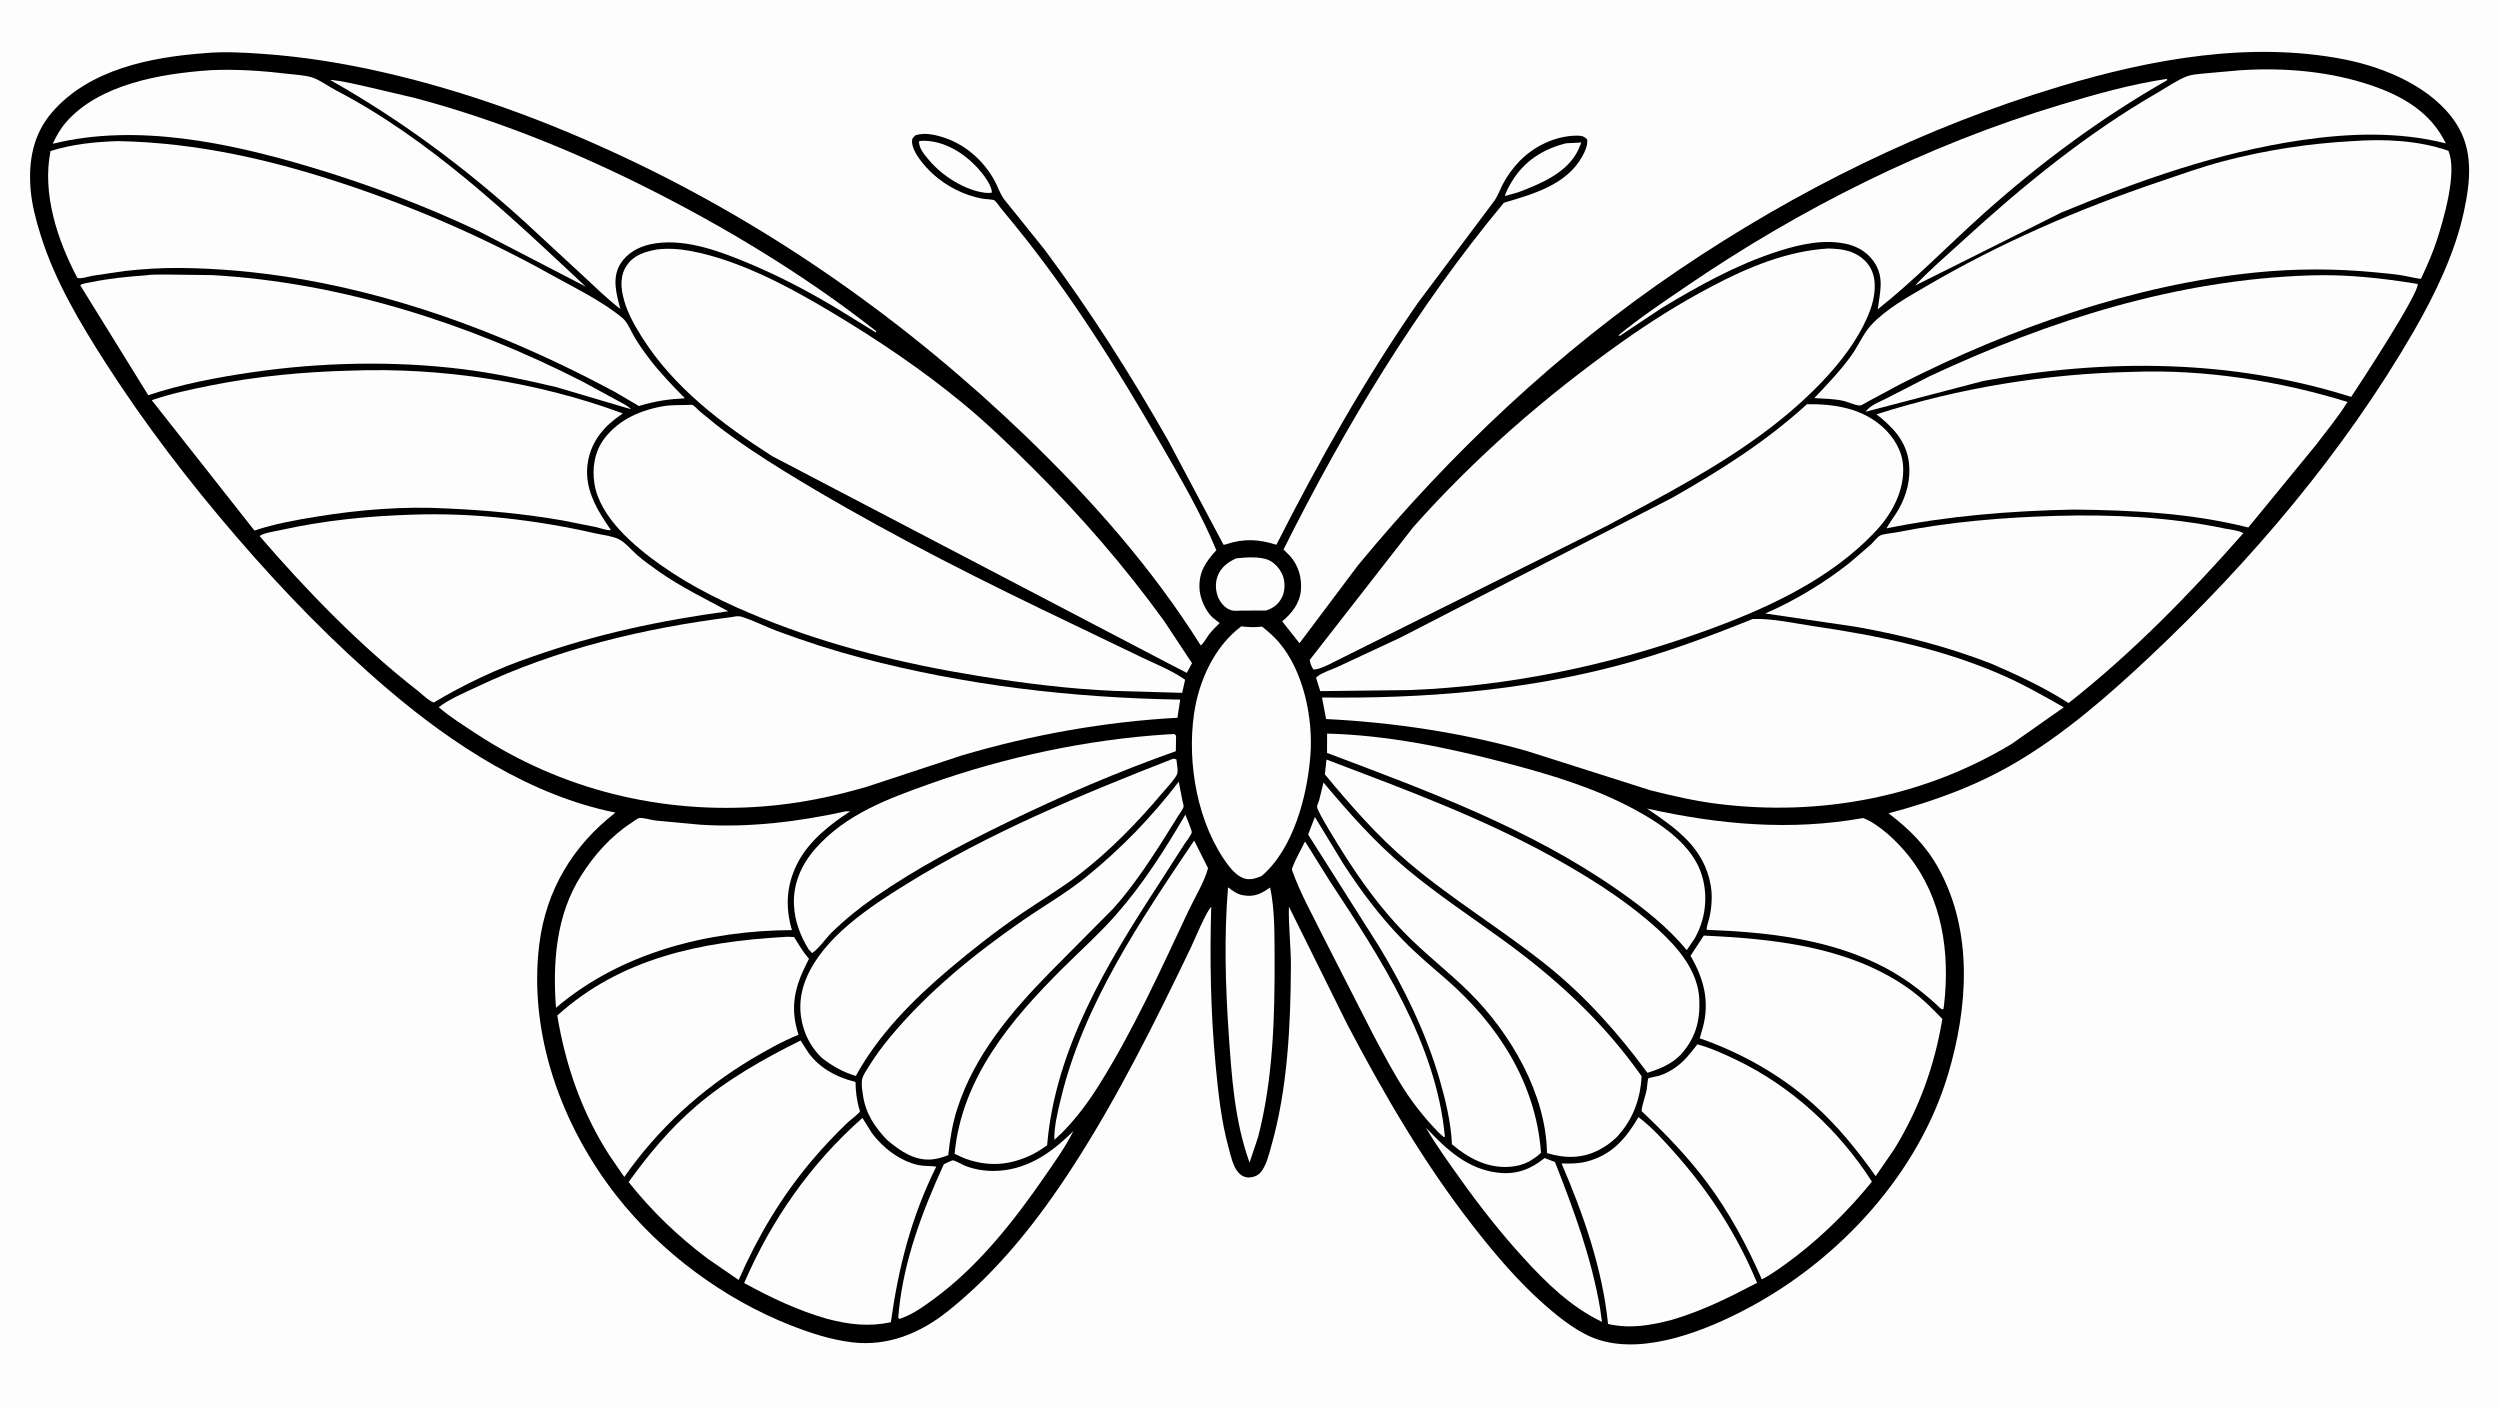
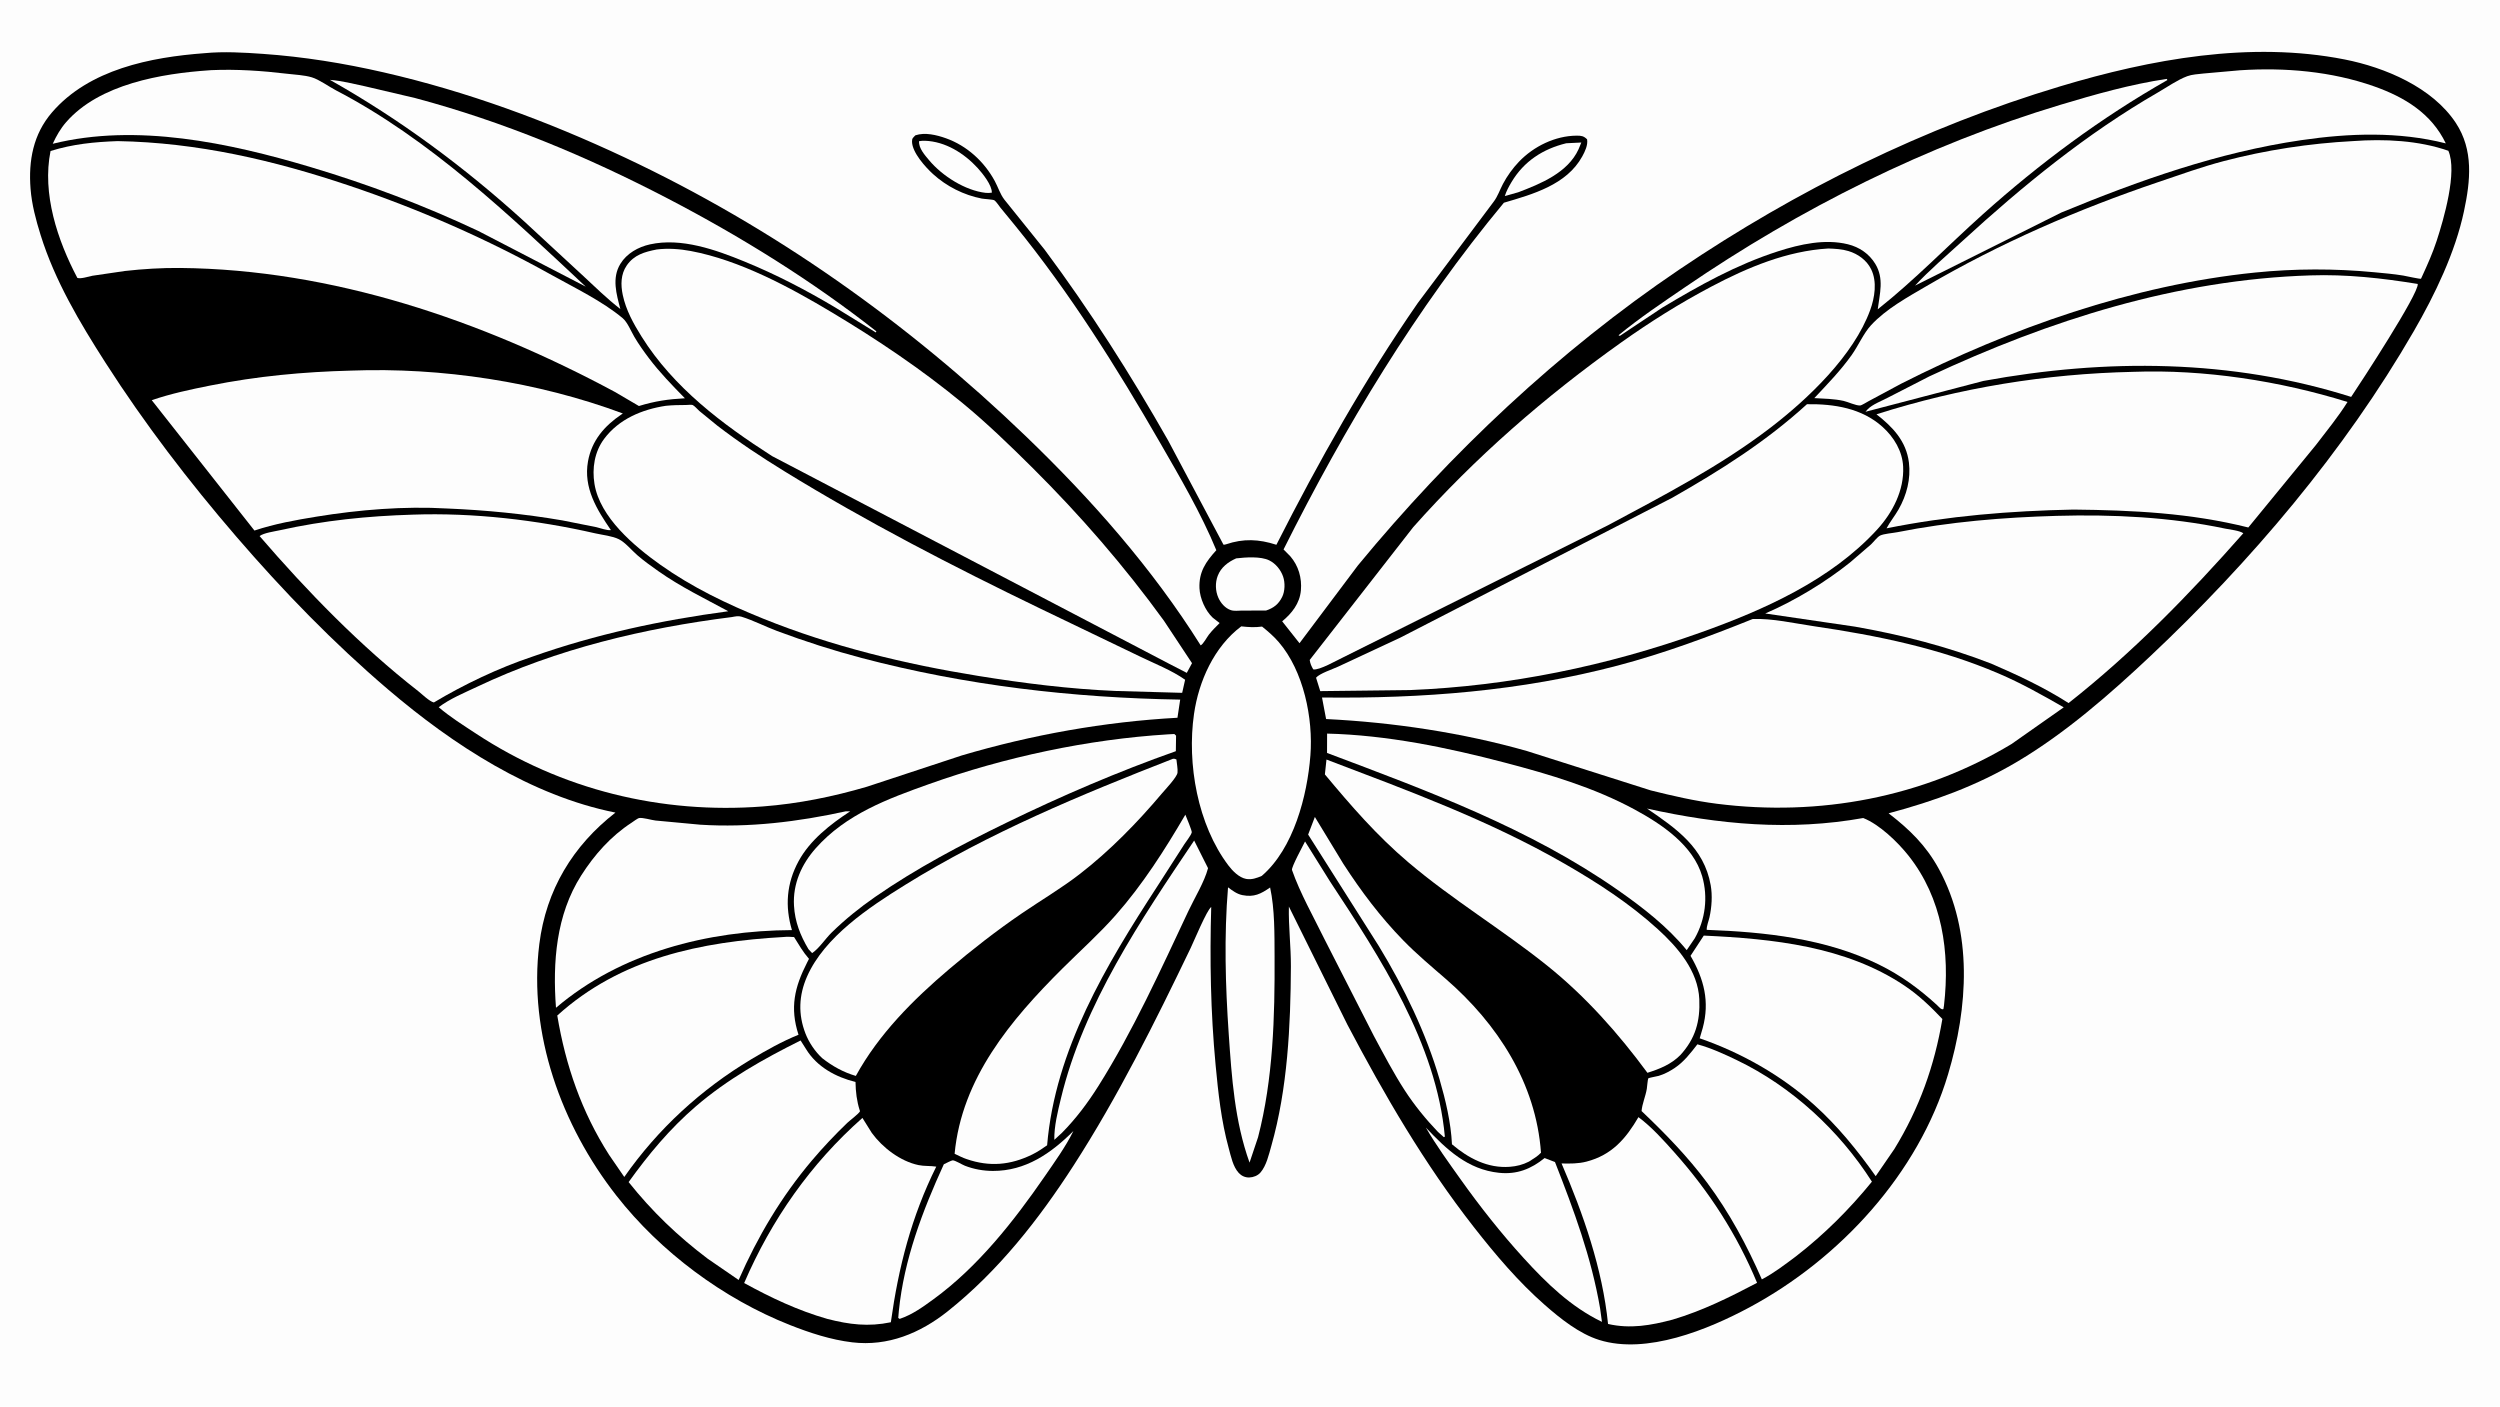
<svg xmlns="http://www.w3.org/2000/svg" version="1.1" style="display: block;" viewBox="0 0 2048 1152" width="1820" height="1024">
  <path transform="translate(0,0)" fill="rgb(253,253,253)" d="M -0 -0 L 2048 0 L 2048 1152 L -0 1152 L -0 -0 z" />
  <path transform="translate(0,0)" fill="rgb(0,0,0)" d="M 167.635 43.421 C 183.184 41.909 199.773 42.905 215.333 43.99 C 248.63 46.311 281.837 51.694 314.354 59.157 C 382.762 74.858 448.355 99.047 511.792 128.86 C 633.426 186.023 743.634 264.138 840.366 357.217 C 893.927 408.755 943.997 465.449 983.594 528.552 C 985.799 527.433 988.71 521.794 990.383 519.654 C 992.995 516.314 996.138 513.268 999.119 510.252 L 993.5 505.893 C 987.435 500.273 982.949 489.993 982.602 481.721 C 982.041 468.331 987.834 460.047 996.414 450.59 C 984.009 420.521 966.569 390.705 950.349 362.567 C 914.732 300.776 876.416 239.685 831.304 184.301 L 819.528 169.936 C 818.258 168.394 816.163 165.013 814.594 163.951 C 813.558 163.249 806.155 162.892 804.275 162.528 C 789.615 159.691 775.396 152.545 764.343 142.455 C 758.031 136.693 747.348 124.867 747.128 115.986 C 747.055 113.057 747.96 112.744 749.89 110.712 C 757.744 108.075 767.386 110.44 774.975 113.148 C 792.117 119.264 806.272 132.212 814.92 148.16 C 817.653 153.2 819.285 158.901 822.837 163.46 L 855.77 204.401 C 892.846 254.189 926.305 306.775 956.954 360.737 L 1002.28 446.066 C 1003.07 446.09 1003.6 446.009 1004.36 445.755 C 1018.67 440.931 1031.19 441.478 1045.62 446.141 C 1080.28 377.796 1117.79 311.124 1161.47 248.058 L 1223.53 165.215 C 1226.89 160.871 1228.65 155.397 1231.21 150.549 C 1234.66 144.022 1239.24 137.669 1244.34 132.335 C 1256.4 119.735 1274.02 111.089 1291.62 110.987 C 1295.48 110.965 1297.4 111.284 1300.15 114 C 1300.93 118.77 1298.4 123.962 1296.17 128.026 C 1283.37 151.319 1255.49 159.025 1231.99 165.93 C 1160.02 252.583 1101.78 349.431 1051.48 449.97 L 1056.96 455.5 C 1063.73 463.293 1066.61 473.363 1065.69 483.574 C 1064.74 494.18 1058.26 502.326 1050.36 508.847 L 1064.55 526.777 L 1112.38 463.08 C 1188.03 371.238 1276.97 287.346 1375.69 220.659 C 1471.98 155.614 1576.33 104.054 1687.7 70.598 C 1761.94 48.297 1843.43 33.333 1920.62 48.541 C 1953.76 55.07 1992.58 71.357 2011.81 100.563 C 2026.45 122.785 2023.79 147.993 2018.52 172.748 C 2011.36 206.673 1994.67 241.246 1977.39 271.151 C 1920.45 369.717 1843.83 460.001 1761.09 537.812 C 1728.04 568.893 1692 600.338 1652.89 623.617 C 1619.38 643.565 1584.71 656.056 1547.15 666.125 C 1564.4 679.428 1577.92 692.576 1588.43 711.923 C 1616.49 763.58 1612.17 825.207 1595.88 879.834 C 1571.62 961.232 1507.2 1031.14 1433.09 1070.89 C 1399.15 1089.1 1348.9 1109.7 1310.09 1097.56 C 1293.69 1092.43 1278.21 1080.03 1265.5 1068.87 C 1243.84 1049.87 1225.02 1027.65 1207.31 1005 C 1166.93 953.381 1134.18 897.024 1103.72 839.122 L 1055.85 742.51 C 1055.48 758.751 1057.58 775.27 1057.5 791.618 C 1057.27 840.037 1054.81 891.706 1041.49 938.494 C 1039.47 945.58 1037.45 954.818 1032.52 960.458 C 1030.34 962.961 1026.73 964.344 1023.42 964.449 C 1020.1 964.554 1017.06 963.184 1014.82 960.775 C 1010.01 955.594 1008.39 947.051 1006.55 940.394 C 1000.42 918.136 997.964 895.05 995.806 872.125 C 991.752 829.064 990.969 786.068 992.231 742.864 C 988.648 745.341 978.022 770.998 975.416 776.418 C 946.391 836.794 915.787 898.392 879.438 954.704 C 850.834 999.016 817.776 1041.14 776.294 1074.13 C 753.776 1092.03 727.371 1102.98 698.166 1099.5 C 680.672 1097.42 663.419 1091.75 647.1 1085.31 C 592.608 1063.77 541.121 1025.54 504.918 979.27 C 459.951 921.796 432.606 846.592 441.82 773.18 C 447.37 728.961 469.207 692.704 504.18 665.536 C 434.98 651.7 371.073 609.957 318.066 564.796 C 273.219 526.587 231.998 484.05 193.575 439.447 C 154.754 394.383 118.467 347.016 86.368 296.908 C 65.318 264.049 44.94 229.819 33.26 192.357 C 29.406 179.994 26.023 167.389 25.023 154.435 C 23.252 131.477 27.197 109.829 42.556 91.975 C 72.98 56.608 123.452 46.701 167.635 43.421 z" />
  <path transform="translate(0,0)" fill="rgb(253,253,253)" d="M 1283.06 117.216 L 1295.41 116.615 L 1293.15 122.111 C 1284.39 141.322 1262.08 150.429 1243.64 157.402 L 1232.74 160.463 C 1234.01 156.44 1236.06 152.645 1238.22 149.034 C 1248.46 131.882 1263.98 121.9 1283.06 117.216 z" />
  <path transform="translate(0,0)" fill="rgb(253,253,253)" d="M 752.923 115.5 C 754.471 115.255 756.067 115.138 757.634 115.183 C 774.401 115.672 789.899 125.501 800.874 137.474 C 804.97 141.942 812.779 151.721 812.5 157.698 C 810.849 157.899 809.159 158.031 807.5 157.846 C 790.741 155.977 771.944 144.034 761.169 131.173 C 757.669 126.996 752.423 121.202 752.923 115.5 z" />
  <path transform="translate(0,0)" fill="rgb(253,253,253)" d="M 1012.66 457.28 C 1020.38 456.4 1032.73 455.454 1039.78 458.924 C 1045.07 461.532 1049.29 466.767 1051.16 472.321 C 1052.82 477.235 1052.68 484.216 1050.34 488.901 C 1047.38 494.842 1043.36 497.944 1037.13 500.016 L 1017.33 500.047 C 1014.4 500.09 1011.03 500.604 1008.22 499.651 C 1003.59 498.081 999.998 493.847 998.062 489.5 C 995.608 483.99 995.415 477.224 997.546 471.614 C 1000.21 464.6 1006.04 460.238 1012.66 457.28 z" />
  <path transform="translate(0,0)" fill="rgb(253,253,253)" d="M 1006 726.765 C 1009.64 729.468 1013.26 732.25 1017.79 733.146 C 1027.32 735.028 1032.86 732.151 1040.48 726.896 C 1044.34 744.857 1044.03 765.132 1044.13 783.5 C 1044.38 832.602 1042.99 883.762 1030.59 931.5 L 1023.63 952.269 C 1011.44 918.344 1009.02 882.614 1006.58 846.969 C 1003.84 807.02 1002.71 766.718 1006 726.765 z" />
  <path transform="translate(0,0)" fill="rgb(253,253,253)" d="M 1069.09 689.182 L 1089.56 721.961 C 1130.69 784.355 1176.71 854.662 1183.63 931 L 1182.8 931.431 L 1178.03 927.193 C 1168.02 916.729 1158.61 905.179 1150.73 893.024 C 1141.48 878.749 1133.56 863.548 1125.5 848.568 L 1084.92 769.048 C 1075.98 750.787 1065.1 731.695 1058.4 712.563 C 1057.69 710.523 1067.33 692.802 1069.09 689.182 z" />
  <path transform="translate(0,0)" fill="rgb(253,253,253)" d="M 1168.05 923.559 C 1184.97 941.462 1202.27 957.935 1228.03 960.621 C 1242.61 962.142 1254.2 957.55 1265.34 948.528 L 1273.84 951.79 C 1289.34 991.394 1303.59 1029.64 1310.82 1071.77 L 1312.31 1082.74 C 1286.92 1070.47 1267.05 1051.19 1248.26 1030.56 C 1229.65 1010.13 1212.53 988.478 1196.52 965.96 C 1186.65 952.08 1176.6 938.307 1168.05 923.559 z" />
  <path transform="translate(0,0)" fill="rgb(253,253,253)" d="M 978.256 688.433 L 989.626 711.07 C 986.639 722.399 978.6 735.413 973.575 746.09 C 950.942 794.174 928.174 844.532 899.822 889.5 C 891.096 903.339 881.481 916.215 869.96 927.856 L 863.706 933.606 C 863.455 922.62 866.559 910.265 869.122 899.627 C 887.684 822.606 934.53 753.36 978.256 688.433 z" />
  <path transform="translate(0,0)" fill="rgb(253,253,253)" d="M 879.304 926.433 L 879.078 926.895 C 872.707 939.644 863.891 951.85 855.804 963.586 C 830.491 1000.32 801.156 1037.59 764.852 1064.09 C 756.159 1070.44 747.302 1076.86 737 1080.3 L 735.849 1079.5 L 736.338 1073.76 C 740.582 1031.61 755.699 991.858 773.177 953.636 C 774.335 953.125 779.509 950.361 780.496 950.407 C 782.657 950.507 788.155 953.941 790.5 954.849 C 797.787 957.668 805.571 959.069 813.37 959.088 C 840.203 959.155 860.96 944.71 879.304 926.433 z" />
  <path transform="translate(0,0)" fill="rgb(253,253,253)" d="M 1077.14 669.113 L 1100.46 707.5 C 1115.04 729.99 1130.73 750.899 1149.48 770.151 C 1160.46 781.425 1172.52 791.507 1184.4 801.805 C 1226.83 838.594 1258.32 887.182 1262.38 944.177 C 1259.57 947.174 1255.95 949.237 1252.52 951.435 C 1247.43 954.02 1242.53 955.257 1236.87 955.7 C 1218.73 957.118 1202.79 948.608 1189.45 937.263 C 1188.62 919.492 1184.22 901 1179.26 883.976 C 1168.25 846.127 1150.09 808.709 1129.63 775.045 L 1071.63 683.547 L 1077.14 669.113 z" />
  <path transform="translate(0,0)" fill="rgb(253,253,253)" d="M 971.043 667.239 C 971.835 669.281 976.618 680.552 976.287 681.764 C 975.552 684.445 971.787 688.965 970.23 691.441 L 948.111 725.88 C 906.264 790.204 864.348 859.877 857.803 938.082 C 853.846 940.836 849.898 943.535 845.555 945.656 C 827.707 954.376 810.647 955.868 791.894 949.399 C 788.547 948.328 785.213 946.504 782.015 945.029 C 787.835 883.166 827.974 835.448 870.365 793.243 C 884.839 778.833 900.315 765.004 913.843 749.697 C 936.027 724.596 954.178 696.073 971.043 667.239 z" />
  <path transform="translate(0,0)" fill="rgb(253,253,253)" d="M 706.498 915.665 L 714.172 927.934 C 722.99 940.047 737.6 951.17 752.392 954.292 C 757.201 955.307 762.147 954.791 766.982 955.563 C 746.632 996.564 736.053 1037.92 729.776 1083.05 C 711.422 1086.91 695.711 1084.93 677.755 1080.31 C 653.717 1073.46 631.454 1062.91 609.612 1050.92 C 631.975 999.071 664.111 953.128 706.498 915.665 z" />
  <path transform="translate(0,0)" fill="rgb(253,253,253)" d="M 1016.84 512.974 C 1022.75 513.632 1027.94 513.969 1033.88 513.149 C 1038.8 517.092 1043.45 521.099 1047.57 525.891 C 1067.93 549.577 1075.85 588.309 1073.48 618.741 C 1070.92 651.698 1059.76 694.984 1033.64 717.393 C 1029.56 719.167 1025.37 720.691 1020.85 719.87 C 1015.04 718.816 1009.68 713.297 1006.27 708.783 C 981.135 675.478 972.267 625.654 978.126 584.805 C 981.997 557.812 994.637 529.619 1016.84 512.974 z" />
  <path transform="translate(0,0)" fill="rgb(253,253,253)" d="M 1342.21 915.023 C 1353.02 923.04 1362.86 934.026 1371.79 944.06 C 1400.24 976.021 1422.99 1011.19 1439.39 1050.75 C 1416.75 1062.64 1394.85 1073.56 1370.23 1080.89 C 1352.41 1085.62 1335.57 1088.63 1317.31 1084.45 C 1312.77 1039.36 1297.06 994.351 1279.23 952.966 C 1286.08 953.128 1292.89 953.202 1299.59 951.469 C 1320.42 946.082 1331.93 932.659 1342.21 915.023 z" />
  <path transform="translate(0,0)" fill="rgb(253,253,253)" d="M 1087.16 600.822 C 1136.02 601.993 1185.65 612.251 1232.77 624.605 C 1269.33 634.192 1305.89 645.008 1339.31 663.127 C 1361.3 675.052 1387.17 692.367 1394.45 717.805 C 1399.32 734.861 1397.05 753.048 1388.38 768.469 L 1381.76 778.219 C 1365.87 758.884 1346.05 743.494 1325.66 729.225 C 1253 678.377 1169.47 647.698 1087.11 616.671 L 1087.16 600.822 z" />
  <path transform="translate(0,0)" fill="rgb(253,253,253)" d="M 956.852 601.435 L 962 601.155 L 963.433 602.5 L 963.25 615.228 C 916.088 631.889 869.329 651.985 824.35 673.886 C 787.397 691.879 750.881 711.075 717.044 734.52 C 704.285 743.36 692.323 753.005 681.217 763.873 C 676.266 768.719 670.861 776.993 665.292 780.639 L 662.309 777.441 C 655.603 766.227 651.195 754.961 650.438 741.808 C 649.409 723.906 656.6 707.892 668.283 694.718 C 692.96 666.89 727.099 654.287 761.137 642.16 C 823.074 620.094 891.153 605.498 956.852 601.435 z" />
  <path transform="translate(0,0)" fill="rgb(253,253,253)" d="M 1774.98 64.5 L 1775.51 65.446 C 1721.18 96.352 1670.94 133.643 1624.39 175.358 C 1595.65 201.117 1568.51 229.283 1538.24 253.242 C 1539.85 240.303 1543.62 228.171 1536.21 215.976 C 1531.19 207.722 1523.13 202.269 1513.82 199.973 C 1495.03 195.34 1474.56 199.942 1456.54 205.734 C 1422.48 216.68 1392.02 233.736 1361.5 252.025 L 1327 274.999 L 1325.88 274.5 C 1343.22 260.243 1361.75 247.878 1380.25 235.227 C 1474.83 170.572 1578.16 118.745 1687.99 85.685 C 1716.35 77.151 1745.68 68.853 1774.98 64.5 z" />
  <path transform="translate(0,0)" fill="rgb(253,253,253)" d="M 270.288 65.283 C 279.947 66.047 289.7 68.52 299.156 70.579 L 340.059 80.173 C 412.29 99.454 481.124 128.148 547.331 162.64 C 606.859 193.653 665.079 229.749 717.895 271.268 L 717.5 272.224 L 684.497 251.898 C 660.388 237.517 635.981 224.799 609.973 214.151 C 586.419 204.508 558.16 194.351 532.438 200.053 C 522.854 202.178 513.434 207.428 508.198 216.026 C 501.076 227.721 504.998 240.807 508.181 252.996 C 497.136 244.449 487.164 234.628 476.948 225.134 L 429.698 181.468 C 380.527 136.815 328.168 97.89 270.288 65.283 z" />
  <path transform="translate(0,0)" fill="rgb(253,253,253)" d="M 1390.5 855.363 C 1401.46 858.299 1412.61 863.42 1422.85 868.342 C 1467.78 889.935 1506.74 925.926 1533.48 967.889 C 1514.96 990.624 1494.54 1010.98 1471.37 1028.96 C 1462.5 1035.6 1453.13 1042.8 1443.31 1047.93 C 1431.12 1020.06 1416.69 993.219 1398.49 968.743 C 1382.65 947.428 1363.98 928.287 1344.77 910.033 C 1345.27 904.005 1348.08 897.903 1349.07 891.819 C 1349.24 890.741 1349.86 883.678 1350.28 883.227 C 1350.67 882.801 1357.7 881.533 1358.79 881.209 C 1363.45 879.827 1367.99 877.385 1372.02 874.678 C 1379.54 869.63 1385.03 862.437 1390.5 855.363 z" />
  <path transform="translate(0,0)" fill="rgb(253,253,253)" d="M 655.842 852.216 L 660.327 859.291 C 669.189 873.845 684.71 882.252 700.832 886.198 C 700.956 894.189 701.865 901.943 704.312 909.559 C 704.378 909.764 704.59 909.972 704.512 910.173 C 703.78 912.068 695.964 917.912 694.164 919.644 C 684.01 929.416 674.242 939.725 665.147 950.491 C 639.978 980.286 620.74 1012.76 605.099 1048.42 L 579.638 1030.92 C 555.151 1012.42 534.099 992.248 514.968 968.218 C 531.281 945.51 548.654 924.594 569.913 906.291 C 595.852 883.957 625.375 867.43 655.842 852.216 z" />
-   <path transform="translate(0,0)" fill="rgb(253,253,253)" d="M 965.627 640.234 L 968.677 655.963 C 968.883 657.045 969.806 659.878 969.591 660.768 C 969.08 662.875 966.188 666.541 965.016 668.495 L 950.975 690.941 C 939.261 709.12 926.476 728.03 911.972 744.144 L 860.259 796.257 C 828.467 828.657 798.229 864.315 784.142 908.272 C 780.107 920.861 778.236 933.061 776.816 946.181 C 772.445 947.794 768.053 949.244 763.385 949.666 C 749.042 950.965 737.118 942.519 726.786 933.765 C 716.437 923.161 708.953 911.642 706.884 896.699 C 706.336 892.734 705.437 887.731 706.334 883.769 C 707.098 880.392 709.731 876.706 711.541 873.78 C 716.743 865.373 722.451 857.565 728.749 849.941 C 759.521 812.687 798.365 781.209 837.987 753.805 C 855.38 741.775 873.9 731.197 890.331 717.827 C 918.487 694.914 943.589 669.039 965.627 640.234 z" />
  <path transform="translate(0,0)" fill="rgb(253,253,253)" d="M 692.831 664.5 L 696.475 664.5 C 680.192 675.135 663.528 688.085 654.117 705.478 C 644.335 723.558 642.936 742.326 648.757 761.793 C 579.878 762.145 508.647 780.143 455.464 825.43 C 452.685 788.171 455.511 749.423 476.088 717.096 C 486.887 700.13 500.37 684.885 517.348 673.846 C 518.686 672.977 522.331 670.189 523.658 669.988 C 526.726 669.522 533.548 671.626 536.928 672.027 L 573.69 675.454 C 613.629 678.007 653.86 673.057 692.831 664.5 z" />
-   <path transform="translate(0,0)" fill="rgb(253,253,253)" d="M 1084.2 640.895 C 1105.43 666.19 1126.46 690.008 1151.87 711.25 C 1177.18 732.409 1205 750.807 1231.68 770.187 C 1275.57 802.068 1313.36 836.989 1344.79 881.455 C 1343.81 900.607 1337.52 917.494 1324.25 931.564 C 1320.16 935.514 1315.53 938.834 1310.52 941.528 C 1296.46 949.094 1282.18 948.952 1267.29 944.487 C 1266.58 896.032 1237.57 846.436 1204.08 813.161 C 1186.56 795.744 1166.82 780.886 1149.6 763.034 C 1130.87 743.617 1114.59 721.214 1100.24 698.413 C 1096.86 693.048 1079.3 665.071 1078.93 660.965 C 1078.82 659.763 1080.31 656.543 1080.73 655.115 L 1084.2 640.895 z" />
  <path transform="translate(0,0)" fill="rgb(253,253,253)" d="M 1349.23 662.228 C 1408.1 675.332 1466.61 680.715 1526.35 669.982 C 1539.65 675.215 1554.47 689.551 1563.26 700.578 C 1591.22 735.684 1597.54 779.979 1592.52 823.5 L 1592.04 826.5 C 1590.34 827.402 1588.22 824.507 1586.8 823.215 C 1571.99 809.693 1557.09 798.805 1539.09 789.962 C 1495.74 768.666 1445.84 763.327 1398.15 761.586 C 1397.97 758.51 1399.73 754.374 1400.42 751.258 C 1402.26 742.932 1402.89 733.428 1401.4 725.01 C 1395.95 694.201 1373.23 678.64 1349.23 662.228 z" />
  <path transform="translate(0,0)" fill="rgb(253,253,253)" d="M 1835.02 57.426 C 1871.79 55.031 1909.91 58.287 1944.79 70.575 C 1969.79 79.382 1991.82 92.765 2003.6 117.321 C 1964.92 107.497 1924.51 108.933 1885.3 114.663 C 1817.1 124.627 1752.16 147.727 1688.67 173.943 L 1568.79 233.827 C 1580.74 220.964 1594.73 209.123 1607.7 197.248 C 1657.2 151.913 1709.32 109.329 1767.6 75.698 C 1775.25 71.282 1783.59 65.358 1791.79 62.288 C 1795.73 60.816 1800.7 60.602 1804.85 60.105 L 1835.02 57.426 z" />
  <path transform="translate(0,0)" fill="rgb(253,253,253)" d="M 171.629 57.431 L 173.033 57.324 C 193.745 56.404 214.769 57.836 235.336 60.295 C 241.718 61.058 249.336 61.37 255.478 63.22 C 261.533 65.043 269.377 70.824 275.295 73.905 C 352.045 113.865 417.198 176.011 479.844 234.687 L 391.722 189.01 C 347.235 168.058 301.182 150.648 254.062 136.61 C 187.872 116.892 111.69 100.615 43.209 117.637 C 46.144 111.209 49.575 105.203 54.234 99.868 C 81.522 68.615 132.541 60.087 171.629 57.431 z" />
-   <path transform="translate(0,0)" fill="rgb(253,253,253)" d="M 119.31 225.41 C 124.413 224.563 130.441 224.906 135.644 224.753 L 173.811 225.227 C 278.561 231.118 383.202 264.584 476.341 311.986 L 505.461 327.805 C 509.183 329.93 514.07 331.927 516.921 335.119 L 455.607 316.957 C 430.402 311.058 405.224 305.545 379.5 302.337 C 322.681 295.251 262.588 296.6 206 304.886 C 177.251 309.096 149.056 314.464 121.438 323.596 L 65.688 233.5 C 67.429 231.99 72.582 231.465 74.969 230.97 C 89.666 227.925 104.36 226.521 119.31 225.41 z" />
  <path transform="translate(0,0)" fill="rgb(253,253,253)" d="M 1892.73 225.463 C 1922.01 224.448 1951.78 227.742 1980.62 232.478 C 1981.59 240.35 1933.95 313.293 1926.06 324.998 C 1827.95 293.94 1725.36 293.48 1624.78 311.926 L 1528.2 337.187 L 1530.05 335.077 C 1533.96 331.124 1541.28 328.362 1546.32 325.731 L 1580.56 308.172 C 1679.04 262.129 1783.38 228.863 1892.73 225.463 z" />
  <path transform="translate(0,0)" fill="rgb(253,253,253)" d="M 642.347 767.427 C 645.047 767.107 647.791 767.363 650.5 767.49 C 654.475 773.834 657.756 779.696 662.729 785.346 L 661.183 788.362 C 650.866 808.59 646.941 825.367 654.144 847.537 C 640.991 852.817 627.627 860.306 615.476 867.584 C 574.239 892.284 539.012 924.632 511.402 964.031 L 498.897 945.827 C 476.425 910.602 463.386 872.843 456.516 831.776 C 508.56 784.674 574.306 771.279 642.347 767.427 z" />
  <path transform="translate(0,0)" fill="rgb(253,253,253)" d="M 1395.73 766.297 C 1452.1 768.906 1511.95 774.995 1560.09 807.254 C 1571.92 815.184 1581.41 824.323 1591.19 834.621 C 1584.71 873.081 1572.33 907.705 1551.89 941.086 L 1536.57 963.375 C 1521.61 942.226 1505.32 922.14 1485.99 904.803 C 1459.1 880.674 1426.45 862.234 1392.39 850.444 L 1394.88 841.974 C 1400.69 820.344 1395.97 802.006 1384.88 782.876 L 1395.73 766.297 z" />
  <path transform="translate(0,0)" fill="rgb(253,253,253)" d="M 960.772 621.5 C 962.135 621.312 962.475 621.509 963.718 622 C 963.987 625.248 964.961 629.707 964.616 632.858 C 964.216 636.512 954.447 646.775 951.891 649.806 C 931.779 673.66 909.114 696.907 884.383 715.999 C 869.266 727.67 852.616 737.472 836.851 748.242 C 816.347 762.249 796.466 777.728 777.533 793.799 C 747.997 818.87 719.85 847.053 701.105 881.256 C 690.91 878.261 681.996 873.314 673.663 866.804 C 667.798 861.449 662.729 853.97 659.863 846.579 C 653.734 830.772 654.351 815.296 661.131 799.841 C 675.409 767.296 712.111 743.023 741.342 724.856 C 810.066 682.145 885.611 650.858 960.772 621.5 z" />
  <path transform="translate(0,0)" fill="rgb(253,253,253)" d="M 1086.65 622.08 C 1153.32 647.454 1219.62 671.728 1281.71 707.434 C 1308.73 722.977 1334.99 740.023 1358.11 761.062 C 1374.43 775.919 1391.07 795.222 1392.07 818.463 C 1392.84 836.518 1388.93 850.56 1376.6 864.106 C 1369.04 871.782 1359.62 875.528 1349.57 878.697 C 1325.74 846.328 1298.69 815.894 1267.25 790.725 C 1230.42 761.245 1189.63 736.766 1153.67 706.237 C 1127.92 684.378 1106.93 660.148 1085.35 634.27 L 1086.65 622.08 z" />
  <path transform="translate(0,0)" fill="rgb(253,253,253)" d="M 338.125 421.455 C 387.65 419.715 439.371 425.746 487.625 436.773 C 493.499 438.115 501.637 438.918 506.986 441.597 C 512.214 444.216 517.492 450.68 521.979 454.573 C 527.425 459.298 533.353 463.553 539.245 467.706 C 557.533 480.596 577.016 490 596.587 500.595 C 541.547 507.985 488.208 519.347 435.777 537.906 C 408.629 546.982 379.97 560.597 355.425 575.321 C 351.693 574.46 345.698 568.457 342.571 566.021 C 295.38 529.242 251.667 484.308 212.656 439.015 C 215.886 436.432 225.012 435.175 229.185 434.247 C 265.459 426.181 301.04 422.587 338.125 421.455 z" />
  <path transform="translate(0,0)" fill="rgb(253,253,253)" d="M 1684.79 422.452 C 1730.61 421.159 1777.89 423.411 1822.79 432.887 C 1826.95 433.766 1834.46 434.428 1837.74 436.683 C 1793.39 486.984 1747.31 534.231 1694.57 575.825 C 1674.71 563.056 1652.87 552.869 1631.25 543.518 C 1595.01 529.455 1557.9 519.925 1519.64 513.217 L 1446.09 502.421 C 1470.01 492.153 1495.3 476.825 1515.54 460.639 L 1532.72 445.849 C 1534.74 443.938 1537.99 439.674 1540.18 438.602 C 1543.3 437.071 1550.6 436.57 1554.21 435.852 C 1597.27 427.286 1640.97 423.706 1684.79 422.452 z" />
  <path transform="translate(0,0)" fill="rgb(253,253,253)" d="M 1747.5 304.47 C 1805.68 302.301 1867.7 311.931 1923.09 329.161 C 1915.44 341.342 1906.03 352.868 1897.28 364.302 L 1841.82 431.977 C 1794.42 420.079 1747.2 417.83 1698.6 417.297 C 1646.79 418.363 1596.34 422.399 1545.46 432.669 C 1548.29 427.322 1552.27 422.486 1555.29 417.201 C 1561.93 405.57 1565.45 392.17 1563.79 378.753 C 1561.6 361.166 1550.43 349.549 1537.2 339.252 C 1605.87 317.438 1675.52 306.078 1747.5 304.47 z" />
  <path transform="translate(0,0)" fill="rgb(253,253,253)" d="M 287.6 303.458 C 361.648 300.657 440.705 312.653 510.239 338.583 L 509.121 339.332 C 495.167 348.769 484.737 360.691 481.677 377.855 C 477.833 399.425 488.841 417.216 500.452 434.095 C 497.407 434.633 491.719 432.426 488.482 431.699 L 460.667 426.164 C 429.212 420.758 398.11 417.765 366.248 416.415 C 331.116 414.381 294.058 417.427 259.426 423.074 C 242.156 425.889 225.082 428.942 208.439 434.481 L 124.306 327.695 C 139.85 322.359 155.907 318.961 172 315.733 C 210.453 308.02 248.447 304.465 287.6 303.458 z" />
  <path transform="translate(0,0)" fill="rgb(253,253,253)" d="M 96.375 115.455 C 161.77 116.602 224.207 131.138 286 151.912 C 343.313 171.18 399.052 195.688 451.883 225.127 C 470.972 235.764 493.309 246.501 510.057 260.476 C 513.986 263.755 516.999 271.28 519.614 275.734 C 523.215 281.87 527.288 287.592 531.575 293.267 C 540.566 305.166 550.656 315.488 561.069 326.128 C 547.387 326.851 536.468 328.462 523.404 332.469 L 503.724 320.933 C 394.637 262.332 272.433 220.548 147.5 219.375 C 132.491 219.234 117.309 220.172 102.405 221.843 L 75.766 225.748 C 72.623 226.342 66.273 228.509 63.37 227.531 C 47.108 196.748 34.357 158.586 41.401 123.558 C 59.88 117.825 77.161 116.171 96.375 115.455 z" />
  <path transform="translate(0,0)" fill="rgb(253,253,253)" d="M 1927.67 115.437 C 1953.36 113.557 1981.24 114.859 2005.69 123.375 C 2013.29 140.607 2001.84 179.568 1996.15 197.055 C 1992.88 207.087 1988.6 216.643 1984.2 226.22 C 1984.14 226.341 1983.35 228.165 1983.29 228.191 C 1982.47 228.584 1970.88 225.963 1968.8 225.614 C 1961 224.307 1953.04 223.654 1945.17 222.895 C 1912.84 219.775 1879.78 219.843 1847.46 223.12 C 1747.3 233.274 1646.98 268.766 1557.45 314.173 L 1530.67 328.555 C 1529.29 329.269 1525.07 331.976 1523.81 332.04 C 1520.35 332.219 1513.88 329.062 1510.19 328.254 C 1502.46 326.558 1494.17 326.435 1486.29 325.992 C 1496.98 314.581 1507.87 303.407 1516.94 290.635 C 1522.25 283.172 1526.68 272.842 1532.74 266.283 C 1545.12 252.882 1562.71 243.297 1578.25 234.196 C 1638.29 199.025 1702.23 171.33 1768.07 149.023 C 1785.71 143.048 1803.61 136.581 1821.61 131.854 C 1856.2 122.773 1891.99 117.306 1927.67 115.437 z" />
  <path transform="translate(0,0)" fill="rgb(253,253,253)" d="M 1480.26 330.989 C 1502.45 330.679 1525.12 334.201 1542.2 349.589 C 1551.51 357.984 1558.47 369.42 1559.06 382.2 C 1559.95 401.507 1550.48 419.79 1537.67 433.76 C 1499.75 475.112 1444.94 499.528 1393.05 518.043 C 1316.42 545.389 1236.49 561.891 1155.1 565.163 L 1081.55 566.029 L 1078.11 555.039 C 1080.89 551.632 1091.69 548.056 1096.09 546.027 L 1146.98 522.289 L 1369.92 407.622 C 1409.44 385.111 1446.54 361.769 1480.26 330.989 z" />
  <path transform="translate(0,0)" fill="rgb(253,253,253)" d="M 545.515 332.283 C 551 331.735 556.403 331.647 561.91 331.633 C 563.117 331.63 566.382 331.254 567.394 331.631 C 568.74 332.134 571.715 335.482 572.922 336.541 L 587.602 348.53 C 605.139 362.042 623.52 374.175 642.363 385.778 C 709.826 427.317 780.78 463.887 852.081 498.359 L 933.644 537.579 C 945.821 543.515 959.835 548.919 970.848 556.702 L 968.441 567.427 L 913.752 565.888 C 876.241 564.322 838.464 559.564 801.437 553.582 C 741.301 543.867 681.668 529.455 625.088 506.616 C 595.539 494.688 566.988 480.988 540.929 462.48 C 519.577 447.315 491.45 423.719 486.995 396.289 C 484.919 383.506 487.009 370 494.873 359.421 C 506.962 343.159 526.035 335.218 545.515 332.283 z" />
  <path transform="translate(0,0)" fill="rgb(253,253,253)" d="M 1497.76 203.423 C 1503.37 203.655 1508.84 203.88 1514.25 205.525 C 1522.15 207.929 1529.17 212.968 1532.87 220.5 C 1537.87 230.694 1535.77 243.714 1532.02 253.977 C 1518.45 291.105 1481.3 326.511 1450.32 350.256 C 1409.38 381.627 1362.57 405.896 1317.25 430.169 L 1100.31 538.366 C 1095.35 540.652 1080.69 549.197 1075.81 548.216 C 1074.3 545.59 1073.35 543.568 1072.91 540.5 L 1157.74 431.67 C 1208.51 374.517 1265.71 324.749 1327.94 280.504 C 1351.83 263.521 1375.92 248.408 1401.82 234.703 C 1431.57 218.969 1463.82 205.439 1497.76 203.423 z" />
  <path transform="translate(0,0)" fill="rgb(253,253,253)" d="M 537.929 204.248 C 547.009 203.074 556.887 203.792 565.84 205.477 C 606.059 213.045 646.697 234.983 681.546 255.819 C 718.688 278.027 755.032 302.5 788.471 330.026 C 808.476 346.493 827.601 364.965 845.965 383.233 C 885.067 422.132 921.073 463.637 953.457 508.301 L 976.503 543.133 L 972.209 551.074 L 957.716 543.603 L 632.529 373.523 C 591.669 347.344 551.802 317.392 525.644 275.7 C 518.975 265.069 512.756 253.876 510.158 241.458 C 508.427 233.186 508.475 224.536 513.416 217.33 C 519.419 208.578 528.14 206.199 537.929 204.248 z" />
  <path transform="translate(0,0)" fill="rgb(253,253,253)" d="M 1435.76 506.972 C 1451.63 506.273 1470.02 510.525 1485.9 512.854 C 1537.74 520.455 1588.93 530.903 1637.32 551.615 C 1655.8 559.523 1673.22 569.308 1690.61 579.312 L 1647.84 609.362 C 1575.09 653.209 1490.35 668.928 1406.47 658.301 C 1388.14 655.978 1370.2 651.813 1352.29 647.354 L 1250.95 615.126 C 1198.01 600.063 1141.3 591.611 1086.34 588.892 L 1082.99 571.255 C 1164.98 572.222 1245.9 566.032 1325.5 545.022 C 1362.98 535.13 1399.85 521.44 1435.76 506.972 z" />
  <path transform="translate(0,0)" fill="rgb(253,253,253)" d="M 599.588 505.351 C 602.038 504.891 604.837 504.261 607.277 505.013 C 617.126 508.05 626.934 513.168 636.658 516.796 C 659.394 525.278 682.389 532.705 705.86 538.89 C 791.214 561.382 878.668 571.545 966.813 572.983 L 964.573 587.842 C 904.864 591.11 845.269 601.767 787.929 618.712 L 710.246 644.326 C 682.33 652.539 654.004 658.264 624.963 660.5 C 541.784 666.905 459.876 646.864 390 600.862 C 379.629 594.034 368.826 587.302 359.381 579.221 C 368.477 572.265 380.377 567.428 390.727 562.511 C 456.33 531.346 527.795 514.413 599.588 505.351 z" />
</svg>